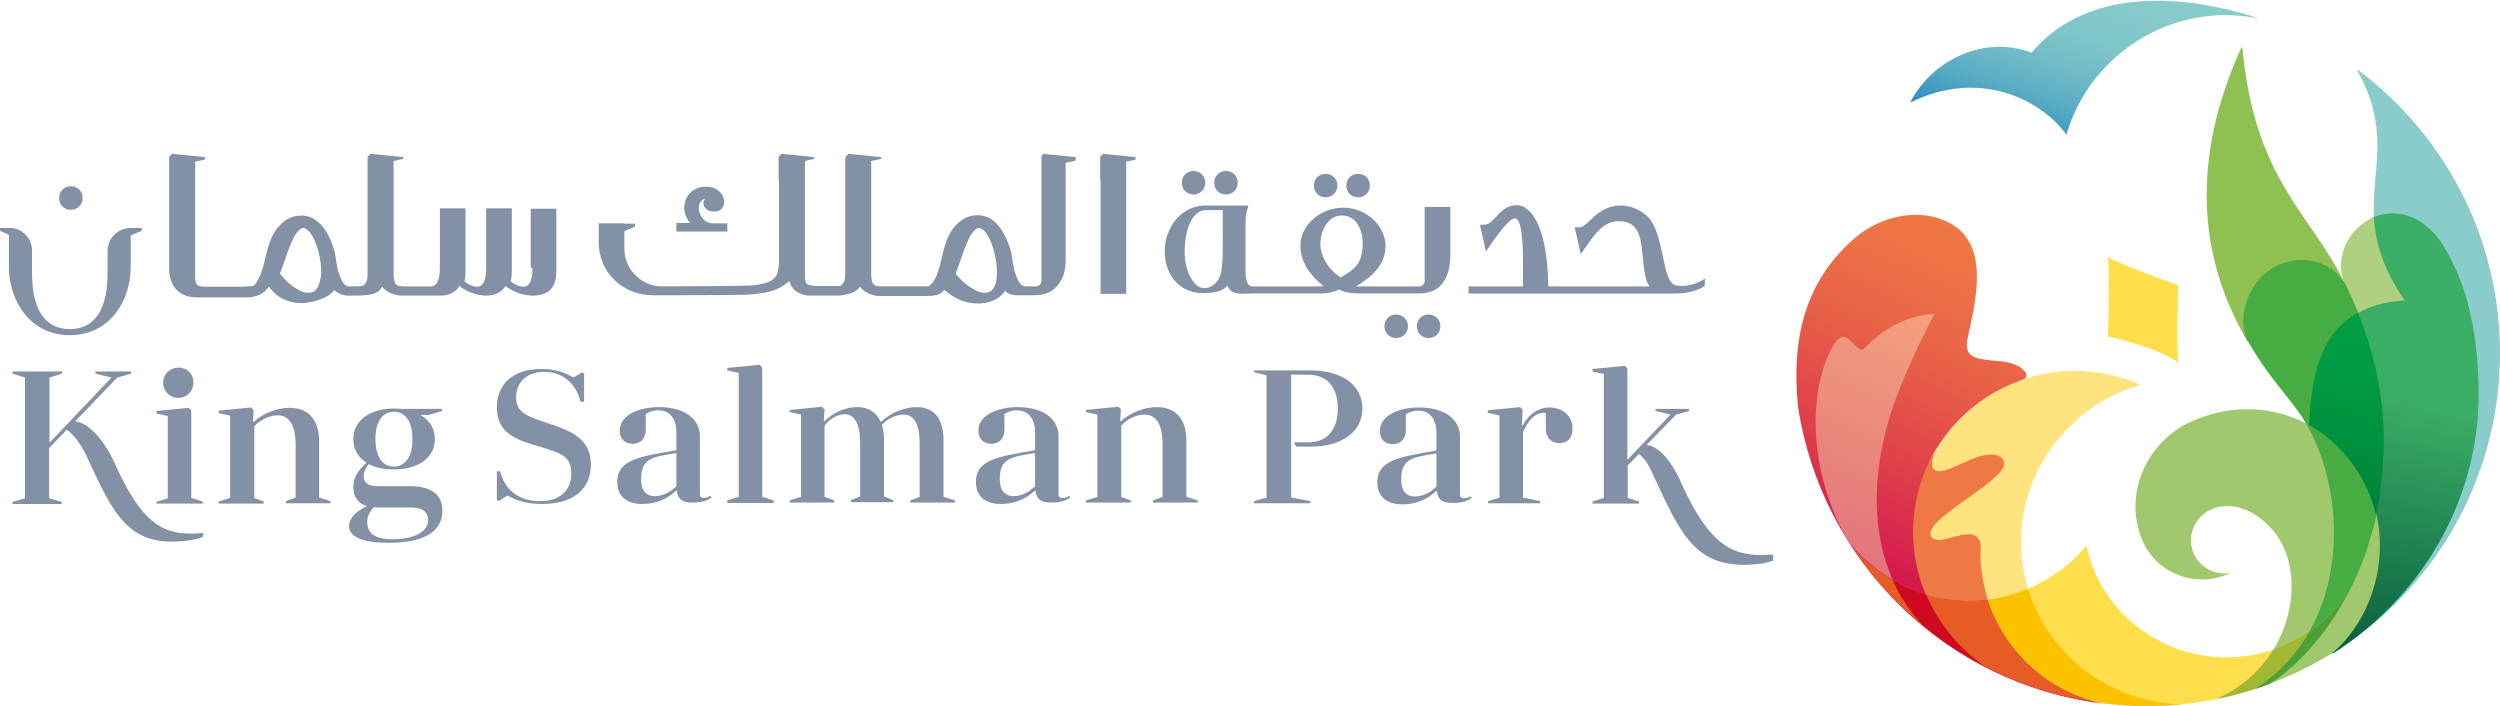
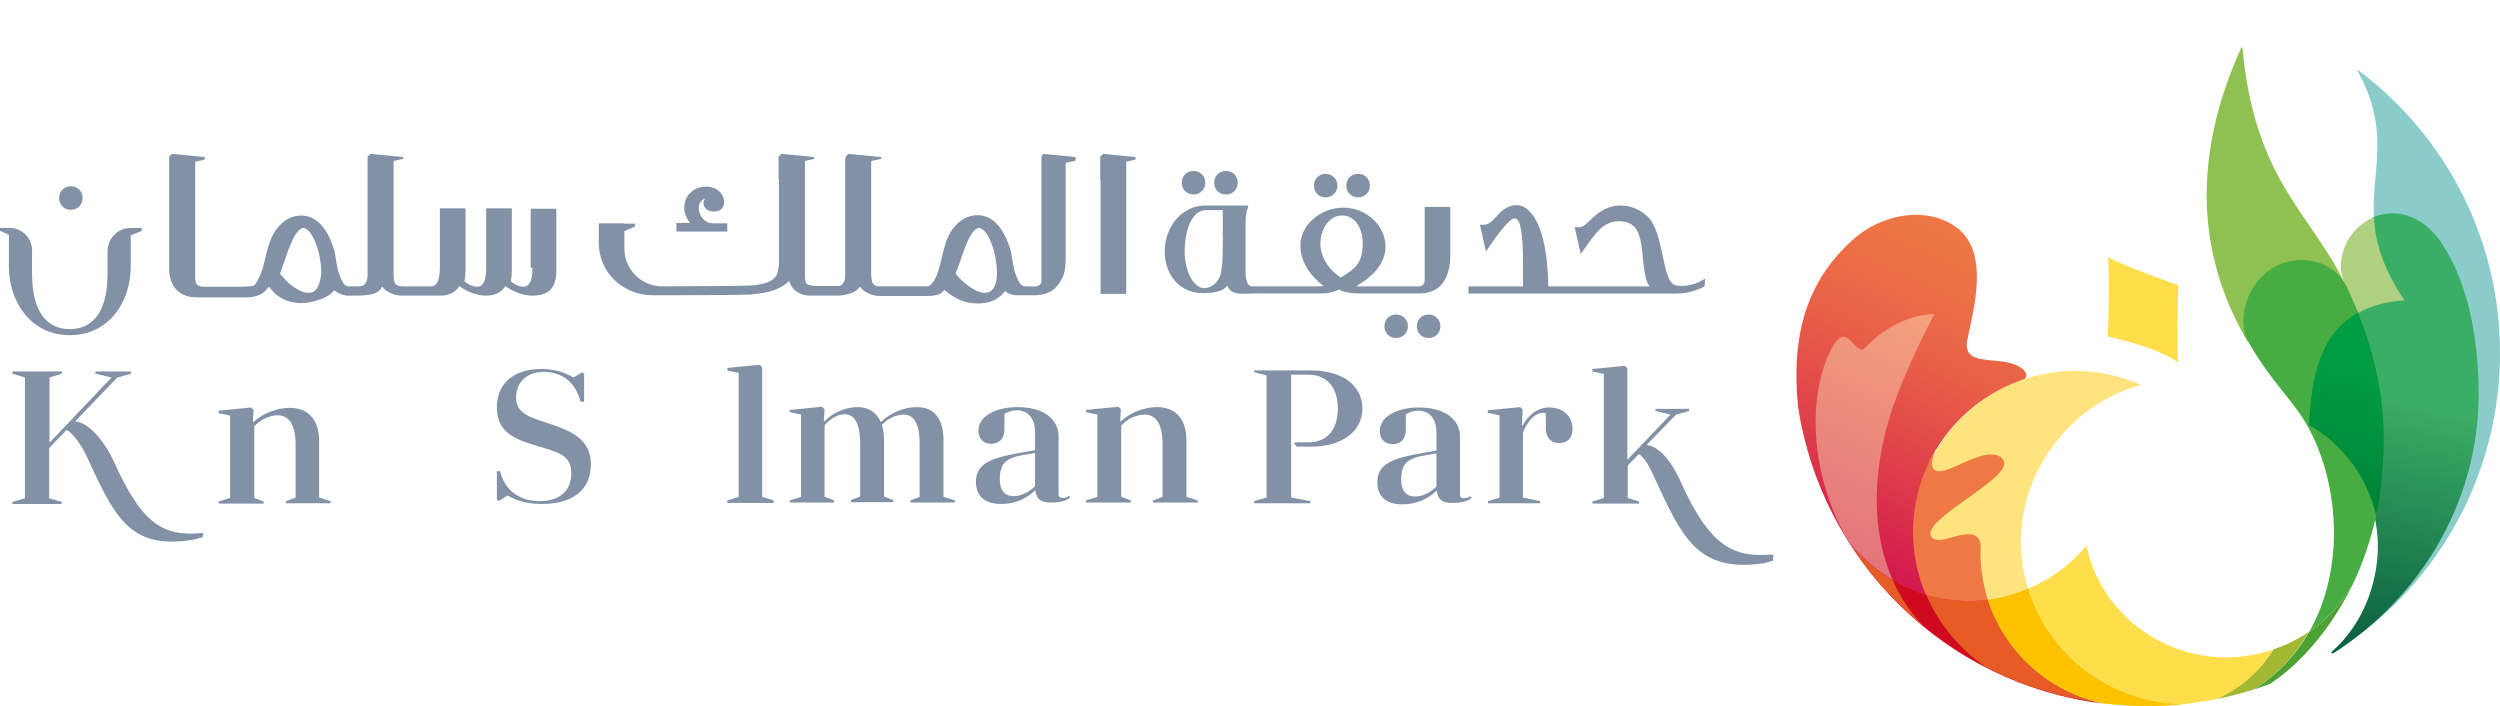
<svg xmlns="http://www.w3.org/2000/svg" id="Layer_1" data-name="Layer 1" viewBox="0 0 701.9 198.2">
  <defs>
    <style>
      .cls-1 {
        fill: #ef7945;
      }

      .cls-2 {
        clip-path: url(#clippath-6);
      }

      .cls-3 {
        clip-path: url(#clippath-7);
      }

      .cls-4 {
        clip-path: url(#clippath-17);
      }

      .cls-5 {
        clip-path: url(#clippath-15);
      }

      .cls-6 {
        clip-path: url(#clippath-18);
      }

      .cls-7 {
        clip-path: url(#clippath-4);
      }

      .cls-8 {
        fill: url(#linear-gradient-2);
      }

      .cls-9 {
        fill: #aed080;
      }

      .cls-10 {
        fill: #a2b833;
      }

      .cls-11 {
        fill: #fcc200;
      }

      .cls-12 {
        clip-path: url(#clippath-9);
      }

      .cls-13 {
        clip-path: url(#clippath-10);
      }

      .cls-14 {
        clip-path: url(#clippath-11);
      }

      .cls-15 {
        fill: none;
      }

      .cls-16 {
        fill: url(#linear-gradient-4);
      }

      .cls-17 {
        fill: #8ec151;
      }

      .cls-18 {
        fill: #89ccca;
      }

      .cls-19 {
        fill: url(#linear-gradient-3);
      }

      .cls-20 {
        clip-path: url(#clippath-1);
      }

      .cls-21 {
        fill: url(#linear-gradient-5);
      }

      .cls-22 {
        clip-path: url(#clippath-5);
      }

      .cls-23 {
        clip-path: url(#clippath-8);
      }

      .cls-24 {
        clip-path: url(#clippath-3);
      }

      .cls-25 {
        clip-path: url(#clippath-12);
      }

      .cls-26 {
        clip-path: url(#clippath-14);
      }

      .cls-27 {
        fill: #ffde4b;
      }

      .cls-28 {
        fill: #a0c96d;
      }

      .cls-29 {
        fill: #cf091f;
      }

      .cls-30 {
        fill: #ffe37e;
      }

      .cls-31 {
        clip-path: url(#clippath-16);
      }

      .cls-32 {
        clip-path: url(#clippath-2);
      }

      .cls-33 {
        fill: #4da034;
      }

      .cls-34 {
        clip-path: url(#clippath-13);
      }

      .cls-35 {
        fill: url(#linear-gradient);
      }

      .cls-36 {
        fill: #8291a5;
      }

      .cls-37 {
        clip-path: url(#clippath);
      }

      .cls-38 {
        fill: #e65c24;
      }

      .cls-39 {
        fill: #47ad42;
      }
    </style>
    <clipPath id="clippath">
      <path class="cls-15" d="M503.7,99.1c0,54.7,44.4,99.1,99.1,99.1s99.1-44.4,99.1-99.1S657.5,0,602.8,0c-54.7,0-99.1,44.4-99.1,99.1Z" />
    </clipPath>
    <clipPath id="clippath-1">
      <path class="cls-15" d="M503.7,99.1c0,54.7,44.4,99.1,99.1,99.1s99.1-44.4,99.1-99.1S657.5,0,602.8,0c-54.7,0-99.1,44.4-99.1,99.1Z" />
    </clipPath>
    <clipPath id="clippath-2">
      <path class="cls-15" d="M520,67.5c-12.5,11.3-17.2,26.2-15.2,46.6,6.6,43.6,41.5,77.9,85.4,83.4-15.3-3.3-27.5-14.6-32.2-29.1l-.8-.5c-2.1-7.3-1.9-12.1-1.9-14v-.5c0-.5-.1-2.8-2.6-2.8-1.6,0-3.2.4-4.7.9-1.4.4-2.7.7-3.9.7-2.1,0-2.9-1.3-2.9-2.4,0-2.8,5.2-6.5,10.7-10.4,4.7-3.3,10-7.1,10-9.2,0-.7-.8-1.9-2.9-1.9-2.6,0-5.7,1.4-8.5,2.6-2.4,1.1-4.5,2-6.1,2-1.3,0-2-.6-2.3-1.1-.2-.3-.3-.7-.3-1-.2-.8,0-1.4.1-1.6l1.4-2.6c.1-.1.1-.2.2-.3,5.9-9.7,14.4-16.2,24.4-19.7,2.3-.6.9-4.2-5.6-5.1-5.7-.7-11.3-.1-9.9-6.4,1.9-8.9,6.1-24.3-3-31.2-3.2-2.4-7.3-3.6-11.6-3.6-6,.1-12.6,2.4-17.8,7.2Z" />
    </clipPath>
    <linearGradient id="linear-gradient" x1="-598.99" y1="-350.79" x2="-597.48" y2="-350.79" gradientTransform="translate(41589 -28202.39) rotate(-65) scale(71.9)" gradientUnits="userSpaceOnUse">
      <stop offset="0" stop-color="#d00d4f" />
      <stop offset=".05" stop-color="#d2154e" />
      <stop offset=".35" stop-color="#df404a" />
      <stop offset=".62" stop-color="#e85f47" />
      <stop offset=".84" stop-color="#ed7246" />
      <stop offset="1" stop-color="#ef7945" />
    </linearGradient>
    <clipPath id="clippath-3">
      <path class="cls-15" d="M503.7,99.1c0,54.7,44.4,99.1,99.1,99.1s99.1-44.4,99.1-99.1S657.5,0,602.8,0c-54.7,0-99.1,44.4-99.1,99.1Z" />
    </clipPath>
    <clipPath id="clippath-4">
      <path class="cls-15" d="M666.6,60.9c-.2.1-.5.2-.7.3.6,8.3,3.3,15.4,8.1,22.6-4.5.4-9.3,1.6-12.7,3.7.1.2.1.4.2.5,4.8,11.8,7.3,23.8,7.3,35.9,0,5.1-.7,10.1-1.4,14.9-.2,1.5-.4,2.9-.6,4.4-.1.4-.2.8-.3,1.1,1.4,5.6,1.5,11.6.2,17.5-1.8,8.5-6.1,16.1-12.2,21.3l.4.4c1-.6,2-1.2,2.9-1.9,23.1-15.9,38.5-42.3,38.1-72.2-.2-13.2-2.3-28.8-10.3-41-3.3-5.1-8.3-8.5-13.8-8.5-1.7,0-3.4.3-5.2,1Z" />
    </clipPath>
    <linearGradient id="linear-gradient-2" x1="-602.32" y1="-348.41" x2="-600.8" y2="-348.41" gradientTransform="translate(27610.23 -29683.82) rotate(-78) scale(57.83)" gradientUnits="userSpaceOnUse">
      <stop offset="0" stop-color="#004e37" />
      <stop offset="1" stop-color="#3bae66" />
    </linearGradient>
    <clipPath id="clippath-5">
      <path class="cls-15" d="M503.7,99.1c0,54.7,44.4,99.1,99.1,99.1s99.1-44.4,99.1-99.1S657.5,0,602.8,0c-54.7,0-99.1,44.4-99.1,99.1Z" />
    </clipPath>
    <clipPath id="clippath-6">
-       <path class="cls-15" d="M503.7,99.1c0,54.7,44.4,99.1,99.1,99.1s99.1-44.4,99.1-99.1S657.5,0,602.8,0c-54.7,0-99.1,44.4-99.1,99.1Z" />
-     </clipPath>
+       </clipPath>
    <clipPath id="clippath-7">
      <path class="cls-15" d="M503.7,99.1c0,54.7,44.4,99.1,99.1,99.1s99.1-44.4,99.1-99.1S657.5,0,602.8,0c-54.7,0-99.1,44.4-99.1,99.1Z" />
    </clipPath>
    <clipPath id="clippath-8">
      <path class="cls-15" d="M503.7,99.1c0,54.7,44.4,99.1,99.1,99.1s99.1-44.4,99.1-99.1S657.5,0,602.8,0c-54.7,0-99.1,44.4-99.1,99.1Z" />
    </clipPath>
    <clipPath id="clippath-9">
      <path class="cls-15" d="M503.7,99.1c0,54.7,44.4,99.1,99.1,99.1s99.1-44.4,99.1-99.1S657.5,0,602.8,0c-54.7,0-99.1,44.4-99.1,99.1Z" />
    </clipPath>
    <clipPath id="clippath-10">
      <path class="cls-15" d="M503.7,99.1c0,54.7,44.4,99.1,99.1,99.1s99.1-44.4,99.1-99.1S657.5,0,602.8,0c-54.7,0-99.1,44.4-99.1,99.1Z" />
    </clipPath>
    <clipPath id="clippath-11">
      <path class="cls-15" d="M570.4,14.8c-13-5-27.8,1.8-34,13.8,0,0,0,.1.1.1,19.2-9.4,36.3-.9,43.6,9h.1c6.6-22.5,29.5-37,52.9-32.7.3.1.5.1.5,0s-.1-.1-.5-.2c-5.2-1.6-15.7-4.6-27.4-4.6-12.3,0-25.7,3.2-35.3,14.6Z" />
    </clipPath>
    <linearGradient id="linear-gradient-3" x1="-600.99" y1="-345.82" x2="-599.48" y2="-345.82" gradientTransform="translate(24989.71 -21671.67) rotate(-71.57) scale(47.13)" gradientUnits="userSpaceOnUse">
      <stop offset="0" stop-color="#0975bc" />
      <stop offset=".07" stop-color="#2185bf" />
      <stop offset=".17" stop-color="#419bc2" />
      <stop offset=".28" stop-color="#5badc5" />
      <stop offset=".41" stop-color="#70bbc7" />
      <stop offset=".55" stop-color="#7ec5c9" />
      <stop offset=".72" stop-color="#86caca" />
      <stop offset="1" stop-color="#89ccca" />
    </linearGradient>
    <clipPath id="clippath-12">
      <path class="cls-15" d="M523.6,97.7c-1.1,1.1-2.1-.1-3.3-1.3-1.5-1.7-3.3-3.3-5.7.8-6.4,11.2-7.6,32.9,3.5,53.4.5.7.9,1.5,1.4,2.2,3.7,4.2,7.7,7.5,11.9,10-6.3-14.2-6.1-32.5,1.3-52,4.4-11.5,10.4-22.6,10.4-22.6h-.5c-1.9.1-10.6.6-19,9.5Z" />
    </clipPath>
    <linearGradient id="linear-gradient-4" x1="-600.06" y1="-345.78" x2="-598.55" y2="-345.78" gradientTransform="translate(27684.58 -18906.53) rotate(-65) scale(47.93)" gradientUnits="userSpaceOnUse">
      <stop offset="0" stop-color="#e2737c" />
      <stop offset="1" stop-color="#f49f7d" />
    </linearGradient>
    <clipPath id="clippath-13">
      <path class="cls-15" d="M503.7,99.1c0,54.7,44.4,99.1,99.1,99.1s99.1-44.4,99.1-99.1S657.5,0,602.8,0c-54.7,0-99.1,44.4-99.1,99.1Z" />
    </clipPath>
    <clipPath id="clippath-14">
      <path class="cls-15" d="M503.7,99.1c0,54.7,44.4,99.1,99.1,99.1s99.1-44.4,99.1-99.1S657.5,0,602.8,0c-54.7,0-99.1,44.4-99.1,99.1Z" />
    </clipPath>
    <clipPath id="clippath-15">
      <path class="cls-15" d="M503.7,99.1c0,54.7,44.4,99.1,99.1,99.1s99.1-44.4,99.1-99.1S657.5,0,602.8,0c-54.7,0-99.1,44.4-99.1,99.1Z" />
    </clipPath>
    <clipPath id="clippath-16">
      <path class="cls-15" d="M503.7,99.1c0,54.7,44.4,99.1,99.1,99.1s99.1-44.4,99.1-99.1S657.5,0,602.8,0c-54.7,0-99.1,44.4-99.1,99.1Z" />
    </clipPath>
    <clipPath id="clippath-17">
      <path class="cls-15" d="M503.7,99.1c0,54.7,44.4,99.1,99.1,99.1s99.1-44.4,99.1-99.1S657.5,0,602.8,0c-54.7,0-99.1,44.4-99.1,99.1Z" />
    </clipPath>
    <clipPath id="clippath-18">
      <path class="cls-15" d="M648.3,119.4s14.4,6.9,18.8,25.2c.8-2.5,2.2-13.4,2.2-20.7,0-12-2.4-24.1-7.3-36.1-10.3,5.7-13.1,17.4-13.7,31.6Z" />
    </clipPath>
    <linearGradient id="linear-gradient-5" x1="-605.2" y1="-341.05" x2="-603.68" y2="-341.05" gradientTransform="translate(17199.3 -18624.01) rotate(-78) scale(36.01)" gradientUnits="userSpaceOnUse">
      <stop offset="0" stop-color="#008238" />
      <stop offset=".26" stop-color="#008f3d" />
      <stop offset=".63" stop-color="#009b42" />
      <stop offset="1" stop-color="#009f44" />
    </linearGradient>
  </defs>
  <g>
-     <path class="cls-36" d="M43.9,140.9l3.2-1v-23.1l-3.2-.7v-.7l9.1-.9.7.7v24.6l3.2,1v.6h-13v-.5ZM50.1,103.2c2.5,0,4.2,1.8,4.2,4.2s-1.8,4.3-4.2,4.3-4.3-1.8-4.3-4.3c.1-2.4,1.9-4.2,4.3-4.2" />
    <path class="cls-36" d="M71.3,139.8l2.7,1v.6h-12.6v-.6l3.2-1v-23.1l-3.2-.7v-.7l9.1-.9.7.7-.2,3.2.2.2c2.7-2.6,6.8-4,10.2-4,5.6,0,8.2,3.9,8.2,9.3v15.9l3.2,1v.6h-12.5v-.6l2.7-1v-15c0-4.4-1.3-8.1-5-8.1-2.3,0-4.9,1.2-6.6,3.1v20.1h-.1Z" />
-     <path class="cls-36" d="M118.2,116.6c2.5,1.5,3.9,3.8,3.9,6.7,0,5.2-4.7,8.5-11.5,8.5-2.8,0-5.2-.5-7.1-1.5-.9,1.1-1.4,2.3-1.4,3.4,0,1.8,1.3,2.8,3.9,2.8h8.9c6.5,0,9.3,2.5,9.3,6.9,0,5.6-4.7,9-15.1,9-6.9,0-11.1-1.5-11.1-4.7,0-2.2,2-4.2,5-5.6-2.5-.7-3.8-2.6-3.8-5.4s1.3-4.5,3.7-6.8c-2.3-1.4-3.7-3.7-3.7-6.6,0-5.3,4.7-8.6,11.5-8.6.6,0,1.3.1,2,.1h11.4v.6l-3.7,1.1h-2.2v.1ZM104.9,142.4c-1.4,1.7-1.8,2.8-1.8,4.1,0,3.7,2.8,4.9,7.2,4.9,5.9,0,9.9-2.1,9.9-5.4,0-1.9-1.2-3.5-4.6-3.5h-9.3c-.5,0-.9,0-1.4-.1M110.6,131c3,0,5.2-2.5,5.2-7.7s-2.2-7.7-5.2-7.7-5.2,2.5-5.2,7.7c.1,5.3,2.2,7.7,5.2,7.7" />
    <path class="cls-36" d="M139.4,132.3h1c1.8,7.1,7.6,8.4,11.1,8.4,5.6,0,8.9-2.9,8.9-7.8s-3.2-5.8-8.9-7.5c-6.1-1.8-12-3.5-12-11,0-6,3.8-10.8,12.6-10.8,3.6,0,6.4.9,8.9,2.4l2.5-1.5.5.5v7.8h-1c-1.8-7-7-8.4-10.2-8.4-5,0-7.9,3-7.9,7.2s3.3,5.4,8.3,7c6.6,2.2,12.7,4.3,12.7,11.8,0,6.3-4.1,11.1-13.8,11.1-3.8,0-6.9-.8-9.6-2.4l-2.5,1.6-.5-.5v-7.9h-.1Z" />
-     <path class="cls-36" d="M189.9,137.7c-2.5,2.4-5.8,3.8-9.5,3.8-4.8,0-7.1-2.4-7.1-6.2,0-6.2,6.1-7.1,16.6-8.9v-5.1c0-3.6-1.8-6.1-5.1-6.1-1.2,0-2.3.3-3.5,1v4.4c0,2.6-1.5,4-3.7,4s-3.6-1.4-3.6-3.7c0-4.4,5.5-6.6,10.9-6.6,7.6,0,11.6,3.5,11.6,8.2v16.1c0,1,.4,1.2,1.2,1.2.6,0,1.3-.2,1.7-.6l.4.4c-1.1,1.1-3.1,1.5-5.5,1.5s-4-.7-4.3-3.4h-.1ZM189.9,127.2c-6.8,1.1-9.9,1.4-9.9,7.4,0,3.1,1.4,4.7,3.9,4.7,2.1,0,4.3-1.1,6-2.8v-9.3Z" />
    <polygon class="cls-36" points="204.2 140.5 207.4 139.5 207.4 104.7 204.2 104 204.2 103.3 213.3 102.4 214 103.2 214 139.5 217.2 140.5 217.2 141.2 204.2 141.2 204.2 140.5" />
    <path class="cls-36" d="M231.6,139.5l2.6,1v.6h-12.5v-.6l3.2-1v-23.1l-3.2-.7v-.6l9.1-.9.7.7-.2,3.2.2.2c2.4-2.6,6.1-4,9.2-4,3.4,0,5.5,1.7,6.6,4.2,2.7-2.7,6.8-4.2,10.1-4.2,5.3,0,7.5,3.8,7.5,9.3v15.9l3.2,1v.6h-12.5v-.6l2.6-1v-15c0-4.5-1.1-8.1-4.5-8.1-1.9,0-4.4,1-6.1,2.9.4,1.2.6,2.8.6,4.2v15.9l2.6,1v.6h-11.9v-.6l2.6-1v-15c0-4.4-1.1-8.1-4.3-8.1-1.9,0-4.2,1.2-5.7,3.2v20h.1Z" />
    <path class="cls-36" d="M290.6,137.7c-2.5,2.4-5.8,3.8-9.5,3.8-4.8,0-7.1-2.4-7.1-6.2,0-6.2,6.1-7.1,16.6-8.9v-5.1c0-3.6-1.8-6.1-5.1-6.1-1.2,0-2.3.3-3.5,1v4.4c0,2.6-1.5,4-3.7,4s-3.6-1.4-3.6-3.7c0-4.4,5.5-6.6,10.9-6.6,7.6,0,11.6,3.5,11.6,8.2v16.1c0,1,.4,1.2,1.2,1.2.6,0,1.3-.2,1.7-.6l.4.4c-1.1,1.1-3.1,1.5-5.5,1.5s-4-.7-4.3-3.4h-.1ZM290.6,127.2c-6.8,1.1-9.9,1.4-9.9,7.4,0,3.1,1.4,4.7,3.9,4.7,2.1,0,4.3-1.1,6-2.8v-9.3Z" />
    <path class="cls-36" d="M314.8,139.5l2.7,1v.6h-12.6v-.6l3.2-1v-23.1l-3.2-.7v-.6l9.1-.9.7.7-.2,3.2.2.2c2.7-2.6,6.8-4,10.2-4,5.6,0,8.2,3.9,8.2,9.3v15.9l3.2,1v.6h-12.6v-.6l2.7-1v-15c0-4.4-1.3-8.1-5-8.1-2.3,0-4.9,1.2-6.6,3.1v20h0Z" />
    <path class="cls-36" d="M362.5,105.2v34.5l5.4,1v.6h-15.8v-.6l3.5-1v-34.3l-3.5-.9v-.5h15.9c8.6,0,14.5,4,14.5,10.7s-6,10.7-14.5,10.7h-3.9l-.7-.8v-.4h3.9c4.8,0,8.3-3,8.3-9.5s-3.5-9.5-8.3-9.5h-4.8Z" />
    <path class="cls-36" d="M403.3,137.8c-2.5,2.4-5.8,3.8-9.5,3.8-4.8,0-7.1-2.4-7.1-6.2,0-6.2,6.1-7.1,16.6-8.9v-5.1c0-3.6-1.8-6.1-5.1-6.1-1.2,0-2.3.3-3.5,1v4.4c0,2.6-1.5,4-3.7,4s-3.6-1.4-3.6-3.7c0-4.4,5.5-6.6,10.9-6.6,7.6,0,11.6,3.5,11.6,8.2v16.1c0,1,.4,1.2,1.2,1.2.6,0,1.3-.2,1.7-.6l.4.4c-1.1,1.1-3.1,1.5-5.5,1.5s-4-.7-4.3-3.4h-.1ZM403.3,127.3c-6.8,1.1-9.9,1.4-9.9,7.4,0,3.1,1.4,4.7,3.9,4.7,2.1,0,4.3-1.1,6-2.8v-9.3Z" />
    <path class="cls-36" d="M420.9,116.6l-3.2-.7v-.7l9.1-.9.7.7-.2,4.3.2.2s2.3-5.1,7.5-5.1c3.4,0,6.5,2.1,6.5,6,0,2.8-1.6,4-3.7,4-2.3,0-3.8-1.5-3.8-4.1v-4.2c-.2-.2-.4-.2-.7-.2-3.7,0-5.7,5.5-5.7,5.5v18.3l4.8,1v.6h-14.6v-.6l3.2-1v-23.1h-.1Z" />
    <path class="cls-36" d="M56.3,149.7c-10.3.8-16.4-2.2-24.5-20.5-1.5-3.3-6-10.5-10.7-10.9l11.8-12.3,3.9-1.1v-.6h-10v.6l4.5,1.1-17.4,18.3v-18.3l3.5-1.1v-.6H3.5v.6l3.5,1.1v33.9l-3.5,1v.6h13.8v-.6l-3.5-1v-14.1l4.9-5.1c2,1,4.4,4.9,5.3,6.7,7.9,17,11.9,27,29.7,24.2.8-.1,2.4-.5,3.2-.8l.2-1.2c-.1,0-.4.1-.8.1" />
    <path class="cls-36" d="M497.1,155.7c-10.3.8-17-2.1-25.2-20.4-1.4-3.2-5-9.8-9.6-10.4l8.3-8.5,3.6-1v-.6h-9.4v.6l4.2,1-12.1,12.7v-25.7l-.7-.7-9.1.9v.7l3.2.7v34.8l-3.2,1v.6h13.1v-.6l-3.2-1v-9.1l3.1-3.2c1.9,1.1,3.4,4.4,4.2,6.2,7.9,17,12.1,27,30.5,24.5.8-.1,1.4-.3,3-.8l.1-1.6c-.7,0-.3-.1-.8-.1" />
    <polygon class="cls-36" points="308.9 44 308.9 50.5 309 50.5 309 82.5 316.2 82.5 316.2 45.4 318.8 44.8 318.8 44.1 309.7 43.2 308.9 44" />
    <path class="cls-36" d="M292.4,44v6.5h0v28.3c0,.9-.7,1.6-1.6,1.6h-2.7c-.5,0-1-.1-1.3-.4-.4-.3-.7-.8-1-1.4-.3-.7-.7-1.6-1-2.6-.1-.4-.3-1.5-.5-2.6-.2-1.4-.4-2.8-.7-3.6-.6-1.9-1.3-3.4-2-4.6s-1.5-2.2-2.3-2.9c-.8-.7-1.6-1.2-2.5-1.5-1.6-.5-3.1-.5-4.8,0-.8.3-1.6.7-2.4,1.3-.8.6-1.5,1.4-2.2,2.3-.7,1-1.3,2.2-1.8,3.6-.5,1.5-.9,3-1.2,4.4-.5,2.1-1,4.4-2.1,6.3-.4.7-1.4,1.7-1.7,1.7h-13.6c-.8,0-1.4-.2-1.8-.6-.3-.3-.6-1.2-.6-3v-31.6l2.8-.6v-.5l-9.2-.9-.8.8v.6h-.1v32.5c0,.8-.1,1.4-.3,1.9-.2.4-.4.7-.6.9-.2.2-.5.4-.8.4h-6c-1.1,0-2.7-.2-3.1-.6-.2-.2-.4-.6-.5-1.8v-32.7l2.6-.6v-.5l-9.2-.9-.8.8v6.5h.1v23.7c-.1,1.1-.3,2-.5,2.7-.3.8-1,1.5-1.9,2-1.1.6-2.6.9-4.5,1.2-1.9.2-20.9.3-26.1.3-5.7-.1-10.4-4.8-10.4-10.6v-4.9l3-1.3v-.8h-3v-.1h-7.2v5.4c0,8.4,6.8,14.8,15.2,14.8h5.4c8.3,0,20.6-.1,21.9-.2,2-.2,3.8-.4,5.3-.8,1.6-.4,2.9-1,4-1.7.6-.4,1.1-.8,1.6-1.2l.1-.1v.1c.2.7.8,1.9,1.5,2.4.5.5,1.2.9,2,1.2.3.1.7.2,1.1.3.4.1.9.1,1.5.1h7.8c1.6-.1,2.9-.5,3.7-.8,1.1-.4,1.8-1.1,2.2-1.7.4.5.8.9,1.4,1.3,1.2.8,2.6,1.3,4.3,1.3h13.4c3.7,0,4.3-1.4,4.6-1.7.5.4,1.1.8,1.6,1.2.8.6,1.6,1,2.4,1.4s1.7.7,2.6.9c.9.2,1.9.3,2.9.3,1.3,0,2.4-.2,3.4-.5s1.8-.8,2.5-1.3,1.3-1.1,1.7-1.8q-.1-.1,0,0h0c0,.1.9,1.3,3.5,1.3h4.5c3.2,0,5.5-1,6.9-3,1.5-2,2.1-3.6,2.1-7.8v-26.4l2.8-.6v-1l-9.2-.9-.4.8ZM248,80.5h-.1c.2,0,.3,0,.1,0M278.8,81.1c-.6.8-1.3,1.1-2.3,1.1-.8,0-1.6-.2-2.4-.6-.9-.5-1.8-1-2.6-1.6-.8-.6-1.5-1.3-2.2-2-.4-.5-.8-.9-1-1.2.6-1.5,1.2-3.1,1.7-4.7.6-1.6,1.1-3.1,1.7-4.4.5-1.2,1.1-2.2,1.8-2.9.6-.7,1.1-.8,1.4-.8.4,0,.9.3,1.4.8.7.7,1.3,1.7,1.8,2.9.5,1.2,1,2.7,1.3,4.2.3,1.6.5,3.1.5,4.7,0,2.1-.4,3.6-1.1,4.5" />
    <path class="cls-36" d="M149.5,75.2c0,2.4-.4,5.3-2.5,5.3-1.2,0-2.5-.6-3.6-1.5.2-.9.3-1.9.3-3v-17.5h-7.2v16.7c0,2.4-.4,5.3-2.5,5.3-1.2,0-2.5-.6-3.6-1.5.2-.9.3-1.9.3-3v-17.5h-7.2v16.6c0,2.4-.4,5.3-2.5,5.3h-7.7c-1.1,0-1.8-.2-2.2-.6-.3-.3-.6-1.2-.6-3v-31.6l2.7-.6v-.5l-9.2-.9-.8.8v1.9h0v31.2c0,.8-.1,1.4-.3,1.9-.2.4-.4.7-.6.9-.2.2-.5.4-.8.4-.4.1-.8.1-1.3.1h-2c-.6,0-1-.1-1.3-.4-.4-.3-.7-.8-1-1.4-.3-.7-.7-1.6-1-2.6-.1-.4-.3-1.6-.5-2.6-.2-1.4-.4-2.8-.7-3.6-.6-1.9-1.3-3.4-2-4.6s-1.5-2.1-2.3-2.8c-.8-.7-1.6-1.2-2.5-1.5-1.6-.5-3.1-.5-4.8,0-.8.3-1.6.7-2.4,1.3-.8.6-1.5,1.4-2.2,2.3-.7,1-1.3,2.2-1.8,3.6s-.9,2.9-1.2,4.3c-.5,2.1-1,4.3-2.1,6.2-.3.6-.7,1.3-1.2,1.6,0,0-.5.2-3.2.3h-10.5c-1.1,0-1.8-.2-2.2-.6-.2-.2-.4-.6-.5-1.8v-30h0v-2.7l2.7-.6v-.7l-9.2-.9-.8.8v6.5h0v25.8c.2,2.1.9,3.8,1.9,4.9,2,2.1,4.1,2.3,6.8,2.3h13.5c.7,0,3.8-.4,5.1-2.2.2-.3.5-.5.7-.8.5.4,2.7,4.6,9.4,4.6,1.3,0,6.9-.8,8.9-3.6.5.4,1.2.8,1.9,1.1.4.1.8.3,1.3.3v.1h2.4c2,0,4.3-.1,5.7-.6,1.2-.4,1.8-1.2,2.2-1.9.4.4.8.9,1.3,1.2,1.2.8,2.6,1.3,4.3,1.3h10.7c2.4,0,4.3-.9,5.4-2.7,2.1,1.7,5,2.7,7.5,2.7s4.3-.9,5.4-2.7c2.1,1.6,5,2.7,7.5,2.7,4.3,0,6.8-1.8,6.8-7v-17.4h-7.2v16.6h.5ZM88.9,81.1c-.6.8-1.3,1.1-2.3,1.1-.8,0-1.6-.2-2.4-.6-.9-.5-1.8-1-2.5-1.6-.8-.6-1.5-1.3-2.1-2-.4-.5-.8-.9-1-1.2.6-1.5,1.1-3.1,1.7-4.7.5-1.6,1.1-3.1,1.7-4.4.5-1.2,1.1-2.2,1.8-2.9.6-.7,1.1-.8,1.4-.8.4,0,.9.3,1.4.8.7.7,1.3,1.7,1.8,2.9.5,1.2,1,2.7,1.3,4.2.3,1.6.5,3.1.5,4.7-.2,2.1-.6,3.5-1.3,4.5" />
    <path class="cls-36" d="M401.1,88.3c-1.9,0-3.3,1.4-3.3,3.3s1.4,3.3,3.3,3.3,3.3-1.4,3.3-3.3-1.5-3.3-3.3-3.3" />
    <path class="cls-36" d="M392,88.3c-1.9,0-3.3,1.4-3.3,3.3s1.4,3.3,3.3,3.3,3.3-1.5,3.3-3.3c0-1.9-1.5-3.3-3.3-3.3" />
    <path class="cls-36" d="M381.3,55.4c1.9,0,3.3-1.4,3.3-3.3s-1.4-3.3-3.3-3.3-3.3,1.4-3.3,3.3,1.4,3.3,3.3,3.3" />
    <path class="cls-36" d="M372.2,55.4c1.9,0,3.3-1.5,3.3-3.3,0-1.9-1.5-3.3-3.3-3.3-1.9,0-3.3,1.4-3.3,3.3,0,1.9,1.4,3.3,3.3,3.3" />
    <path class="cls-36" d="M344.2,54.6c1.9,0,3.3-1.4,3.3-3.3s-1.4-3.3-3.3-3.3-3.3,1.4-3.3,3.3,1.4,3.3,3.3,3.3" />
    <path class="cls-36" d="M19.9,58.9c1.9,0,3.3-1.4,3.3-3.3s-1.4-3.3-3.3-3.3-3.3,1.4-3.3,3.3,1.4,3.3,3.3,3.3" />
    <path class="cls-36" d="M335.1,54.6c1.9,0,3.3-1.5,3.3-3.3,0-1.9-1.5-3.3-3.3-3.3-1.9,0-3.3,1.4-3.3,3.3s1.4,3.3,3.3,3.3" />
    <path class="cls-36" d="M477.8,78.8h0c-2.8,1.5-5.8,1.7-7.3,1.3-4.1-.9-3-14.5-8-19.4-1.4-1.3-4-2.9-7.1-3-3-.1-5.8,1.1-8.3,3.5-2.4,2.4-2.9,2.6-3.8,2.6h-1.2l1.7,7.5,1.6-2.2c2.5-3.6,4.9-7,9.1-7,6.2,0,6.2,5.5,6.8,10.8.3,2.7.6,6,1.8,7.5h-28.4c-.3-18.5-5.6-22.7-8.7-22.8h-.1c-2,0-3.8.9-5.5,2.9-2.2,2.5-2.9,2.5-3.7,2.6h-1.2l1.7,7.5,1.3-1.9c1.3-1.8,5.1-7.4,6.8-7.4,1.6,0,2.3,4.3,2.3,12.8v6.3h-15.3v2h58.6c4.1,0,7.3-1.8,7.4-1.9l.3-.2.1-2.1-.9.6Z" />
    <path class="cls-36" d="M400,78.8c0,.9-.7,1.6-1.6,1.6h-17.7c4.1-2.4,8.3-5.9,8.3-11.3s-5.1-10.8-11.8-10.8-12.1,5.1-12.1,10.6c0,5.2,3.4,9,6.5,11.4-.5.1-1.2.1-2,.1h-18.1c-1.5-.1-1.8-2.5-1.8-3.9v-13.4c0-1,0-2.3.3-3.6l.5-1.8h-12.6c-6.9.4-10.9,6.8-10.9,12.8,0,7.2,4.7,11.8,10.6,11.8,3.6,0,5.8-.6,7-2.1,1.2,2.9,4.1,2.2,6.9,2.2h19.2c2.6,0,4.2-.6,5.2-1.1,1,.5,2.7,1.1,6.2,1.1h16.1c3.2,0,5.5-1,6.9-3,1.4-1.9,2.1-4.5,2.1-7.8v-13.5h-7.2v20.7ZM343.3,68.1v2.4-.6c0,2.9-.2,5.7-.6,7.1-.7,2.4-2.6,3.9-4.6,3.9-3.3,0-5.5-5.5-5.5-10,0-7.3,2.5-11.7,5.7-11.9h5v7.2c.1.6,0,1.2,0,1.9M376.4,77.9c-3.6-2.4-5.7-6-5.7-9.6,0-.3.1-.9.1-1.3.3-2.3,2-6.5,6-6.5,3.7,0,5.8,3.7,5.8,7.7,0,5.9-2.3,7.4-6.2,9.7" />
    <path class="cls-36" d="M264.7,82.2s.1-.1,0,0" />
    <path class="cls-36" d="M282.5,81.4h0c.1.1.2.2.1.1t-.1-.1c.1,0,0,0,0,0" />
    <path class="cls-36" d="M204.1,62.7h-4c-3.8,0-5.4-5.9-2.2-6.9-.2.4-.4.8-.4,1.2,0,1.4,1.2,2.4,2.9,2.4,2.5,0,2.9-1.7,2.9-2.7,0-2.4-2.2-4.3-5-4.3-3.6,0-6.2,2.5-6.2,6,0,1.5.7,3,1.6,4.2h-3.8v2.4h14.3v-2.3h-.1Z" />
    <path class="cls-36" d="M36.7,64c-3.6,0-6.5,2.9-6.5,6.5v6.2c0,13-5.8,15.7-10.6,15.7s-10.6-2.7-10.6-15.7v-6.4c0-3.3-2.6-6.1-5.9-6.3H0v.8l2.5,1.1v9c0,9.5,5.9,19.2,17.1,19.2s17.1-9.6,17.1-19.2v-8.8l3.1-1.3v-.8h-3.1Z" />
  </g>
  <g>
    <g class="cls-37">
      <path class="cls-30" d="M613.5,197.7c-9,.1-18.2-2.8-26.2-8.2-20.7-14-26.1-42-12.1-62.6,6.3-9.3,15.3-15.9,25.5-18.7.2,0,.2-.3,0-.3-22.8-9.9-49.3.4-59.5,23.1-9.5,21.2-1.1,45.6,18.3,57.3,13.1,6.4,27.8,9.9,43.3,9.9,3.6.1,7.2-.1,10.7-.5" />
    </g>
    <g class="cls-20">
      <path class="cls-27" d="M605.6,179.6c-10.5-5.7-17.5-15.5-19.8-26.3,0,0-.1-.1-.1,0-4.3,5.2-9.9,9.3-16.3,12-3.6,1.5-7.4,2.6-11.3,3.1,4.7,14.6,17.1,25.9,32.5,29.1.6.1,1.2.1,1.7.2.4,0,.8.1,1.2.1.6.1,1.3.1,1.9.2.4,0,.8.1,1.1.1.7,0,1.4.1,2.1.1h7.3c.6,0,1.2,0,1.8-.1h.8c.6,0,1.2-.1,1.8-.1.2,0,.5,0,.7-.1.7-.1,1.4-.1,2-.2h.3c3.1-.3,6.1-.8,9.1-1.4,7.1-3.2,12.4-8.3,15.8-13.9-10.3,3.5-22.3,2.9-32.6-2.8" />
    </g>
  </g>
  <g class="cls-32">
    <polygon class="cls-35" points="450.3 173 518.4 26.9 642.7 84.9 574.6 230.9 450.3 173" />
  </g>
  <g class="cls-24">
    <path class="cls-18" d="M662.1,19.7c-.2-.2-.4,0-.2.2,9.4,16.9,3.9,27.7,4.6,41,0,.2,0,.4.1.6.2-.1.3-.1.3-.1,1.6-.6,3.2-1,4.9-1,4.9,0,9.9,3.1,13.3,8.2,6.5,10,9.9,23.7,10.2,40.7.2,14.9-3.6,29.6-11,42.6-6.1,10.8-14.6,20.2-24.7,27.6,0,0-2.2,1.5-3.5,2.5-.7.5-1.2,1-1.2,1.4,28.3-17.5,47.2-48.8,47.2-84.5-.2-32.3-15.8-61.1-40-79.2" />
  </g>
  <g class="cls-7">
    <polygon class="cls-8" points="629.2 178.2 656.2 51.4 721.3 65.2 694.4 192 629.2 178.2" />
  </g>
  <g>
    <g class="cls-22">
      <path class="cls-17" d="M631.6,83.6c1.7-4,4.8-7.2,8.6-8.8,1.9-.8,3.9-1.2,6-1.2,4.7,0,8.9,2.2,11.3,5.8l.8.2c-9.4-19.7-25.2-28.7-28.7-66,0-.3-.3-.4-.4-.1-16.8,37.2-8.7,64.5,1.9,82.5l.3-.7c-1.4-3.5-1.4-7.8.2-11.7" />
    </g>
    <g class="cls-2">
      <path class="cls-28" d="M615.1,118.4c-13,5.9-19.4,21.6-13.1,34.4,4.3,8.7,15.1,12.3,23.9,8.2.2-.1.1-.2-.1-.1-4.8.7-9.5-2.5-10.5-7.4-1-5,2.3-9.9,7.3-11.1,5.7-1.3,11.2,1.6,15.2,6.1,7.2,8,7.5,22.2.6,33.7-3.5,5.7-8.7,10.7-15.8,13.9h0c.5-.1,1-.2,1.5-.3,11-2.4,21.4-6.7,30.7-12.4,12.5-10.6,17.7-31.2,9.2-47.8-9.6-18.3-30.1-25.7-48.9-17.2" />
    </g>
    <g class="cls-3">
      <path class="cls-27" d="M591.8,72.2c.6,4.7,0,22.3,0,22.3,0,0,13.1,2.6,19.7,7.2h.1c-.6-3.5,0-21.6,0-21.6,0,0-15-5.3-19.8-7.9.1-.1,0,0,0,0" />
    </g>
    <g class="cls-23">
      <path class="cls-10" d="M641.7,181c-1.1.5-2.2.9-3.4,1.3-3.5,5.7-8.7,10.7-15.8,13.9h0c.5-.1,1.1-.2,1.6-.3h.2c1.2-.3,2.4-.6,3.6-.9.2,0,.4-.1.5-.1,1.2-.3,2.3-.7,3.5-1,.2-.1.4-.1.5-.2h.1c7-4.3,12.1-9.9,15.7-16.3-2,1.4-4.2,2.6-6.5,3.6" />
    </g>
    <g class="cls-12">
      <path class="cls-33" d="M648.3,177.4c-3.6,6.4-8.8,12-15.7,16.3,1.1-.3,2.2-.7,3.3-1.1.2-.1.4-.2.6-.2.2-.1.4-.2.7-.3h0c15.1-10,22.7-26.8,23.2-27.8-3.1,5.4-7.3,9.8-12.1,13.1" />
    </g>
    <g class="cls-13">
      <path class="cls-38" d="M558.1,168.4c-5.6.7-11.5.3-17.3-1.4-3.2-1-6.3-2.3-9.4-4.1-4.2-2.5-8.3-5.8-12-10.1.2.3.4.7.6,1,.3.5.6.9.9,1.4.5.8,1.1,1.5,1.6,2.3.2.3.4.6.6.9.1.2.3.3.4.5.6.8,1.3,1.7,2,2.5.2.2.4.5.6.7.8,1,1.6,1.9,2.5,2.9.3.3.6.6.9,1,.6.7,1.2,1.3,1.8,2l.3.3.9.9,1.8,1.8c.4.4.8.8,1.2,1.1.6.6,1.2,1.1,1.8,1.7.4.4.9.7,1.3,1.1.6.5,1.2,1,1.9,1.6.2.1.3.3.5.4.5.4.9.8,1.4,1.1.3.2.6.4.9.7.7.5,1.4,1.1,2.1,1.6.3.2.5.4.8.6,1,.7,2,1.4,3,2,0,0,.1,0,.1.1,1,.6,2,1.2,2.9,1.8.3.2.6.4.9.5.8.4,1.5.9,2.3,1.3.3.2.7.4,1,.5.9.5,1.8.9,2.7,1.4l.1.1c.1,0,.2.1.2.1.7.3,1.5.7,2.2,1,.3.2.7.3,1,.5.2.1.5.2.7.3.7.3,1.3.5,2,.8.3.1.7.3,1,.4.3.1.6.2.9.3.6.2,1.3.5,1.9.7.3.1.6.2.9.3.2.1.3.1.5.2.1,0,.3.1.4.1.7.2,1.4.4,2.1.7.4.1.9.3,1.3.4h.1c.9.3,1.7.5,2.6.7.3.1.6.2.9.2.3.1.6.2,1,.2.8.2,1.6.4,2.5.6.1,0,.2,0,.3.1.3.1.7.1,1,.2,1.1.2,2.3.4,3.4.6.2,0,.4.1.6.1,1.1.2,2.3.3,3.4.5h.2c-15.1-3.3-27.5-14.6-32.2-29.2" />
    </g>
  </g>
  <g class="cls-14">
-     <polygon class="cls-19" points="525.2 33.9 546.1 -28.9 644.7 3.9 623.8 66.7 525.2 33.9" />
-   </g>
+     </g>
  <g class="cls-25">
    <polygon class="cls-16" points="478.5 149.5 513.5 74.4 571.8 101.6 536.7 176.7 478.5 149.5" />
  </g>
  <g>
    <g class="cls-34">
      <path class="cls-1" d="M558.1,168.4c-2.6-8.6-2-13.8-2-15s-.6-3.4-3.2-3.4c-3.2,0-6.2,1.6-8.6,1.6-1.7,0-2.3-.9-2.3-1.8,0-5,20.7-14.7,20.7-19.7,0-1.1-1.1-2.5-3.6-2.5-4.9,0-11.3,4.7-14.6,4.7-3.8,0-1.2-5.5-1.1-5.7,0,0-.7,1.3-1.1,1.9-.1.1-.1.2-.2.3-.4.7-.8,1.5-1.1,2.3-5.3,11.9-5,24.8-.3,35.9,5.9,1.7,11.8,2.1,17.4,1.4" />
    </g>
    <g class="cls-26">
      <path class="cls-29" d="M540.8,167c-3.2-1-6.3-2.3-9.4-4.1,2.3,5.2,5.5,9.9,9.6,13.8.5.4.9.8,1.4,1.1.3.2.6.4.9.7.7.5,1.4,1.1,2.1,1.6.3.2.5.4.8.6,1,.7,2,1.4,3,2,0,0,.1,0,.1.1,1,.6,1.9,1.2,2.9,1.8.3.2.6.4.9.5.8.4,1.5.9,2.3,1.3.3.2.7.4,1,.5.9.5,1.8.9,2.7,1.4,0,0,.1,0,.1.1-8.3-5.2-14.7-12.8-18.4-21.4" />
    </g>
    <g class="cls-5">
      <path class="cls-11" d="M569.4,165.3c-3.6,1.5-7.4,2.6-11.3,3.1,4.7,14.6,17.1,25.9,32.5,29.1.6.1,1.2.1,1.7.2.4,0,.8.1,1.2.1.6.1,1.3.1,1.9.2.4,0,.8.1,1.1.1.7,0,1.4.1,2.1.1h7.3c.6,0,1.2,0,1.8-.1h.8c.6,0,1.2-.1,1.8-.1.2,0,.5,0,.7-.1.7-.1,1.4-.1,2-.2h.3c-9,.1-18.2-2.8-26.2-8.2-8.7-6-14.8-14.7-17.7-24.2" />
    </g>
    <g class="cls-31">
      <path class="cls-9" d="M675.1,84.3c-6.3-9.2-8.2-16.6-8.6-23.3-7.4,3-11.3,11.8-8.2,18.7,1.1,2.5,2.6,5.4,3.7,8.2,3.5-2,7.8-3.2,13.1-3.6" />
    </g>
    <g class="cls-4">
      <path class="cls-39" d="M667.2,144.6c.8-6.6,2.1-13.4,2.1-20.7,0-12-2.3-24.1-7.2-36.1h0c-1.2-2.9-2.9-6.7-3.7-8.2-3.6-6-11.3-8.2-18.3-5.4-9.1,3.8-12.4,15.5-8.9,21.7,6.9,12.1,12.8,16.4,17.2,24.7,8.3,15.7,10,39,0,56.7,4.8-3.3,9-7.7,12.1-13.1,2.8-5.8,5.1-12.5,6.7-19.6" />
    </g>
  </g>
  <g class="cls-6">
    <polygon class="cls-21" points="636.8 142.2 649.3 83.5 680.9 90.3 668.5 148.9 636.8 142.2" />
  </g>
</svg>